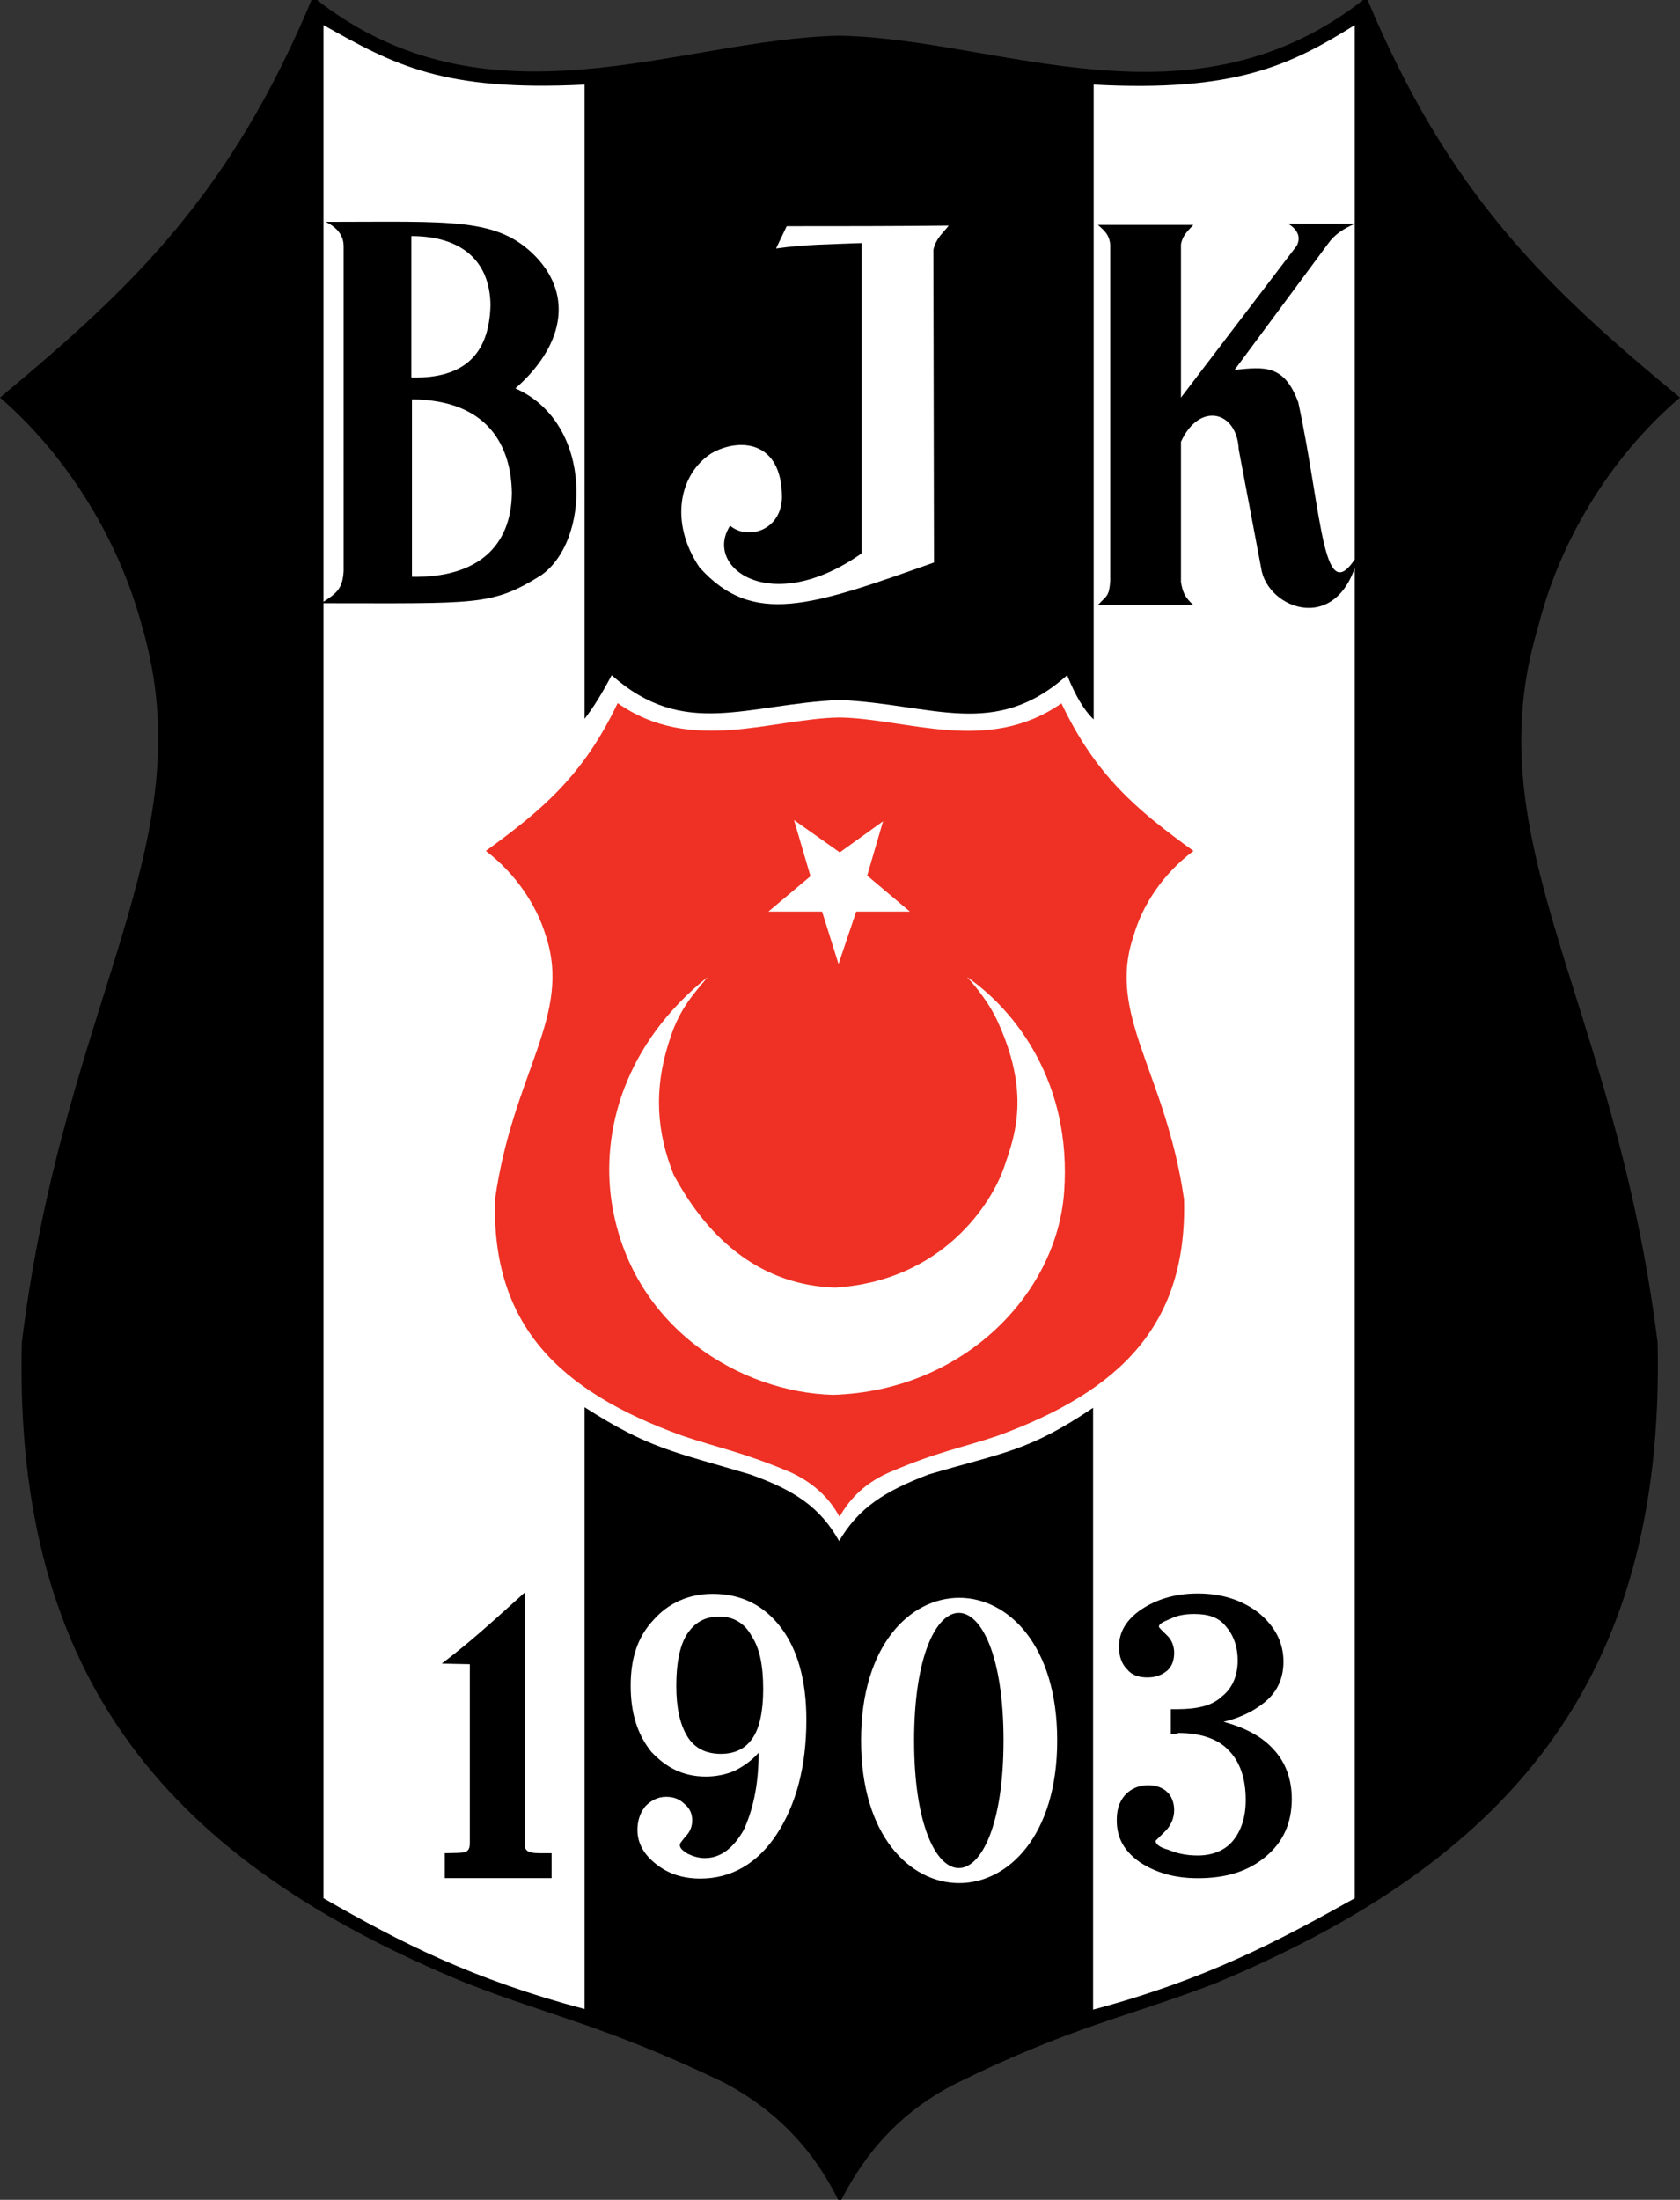
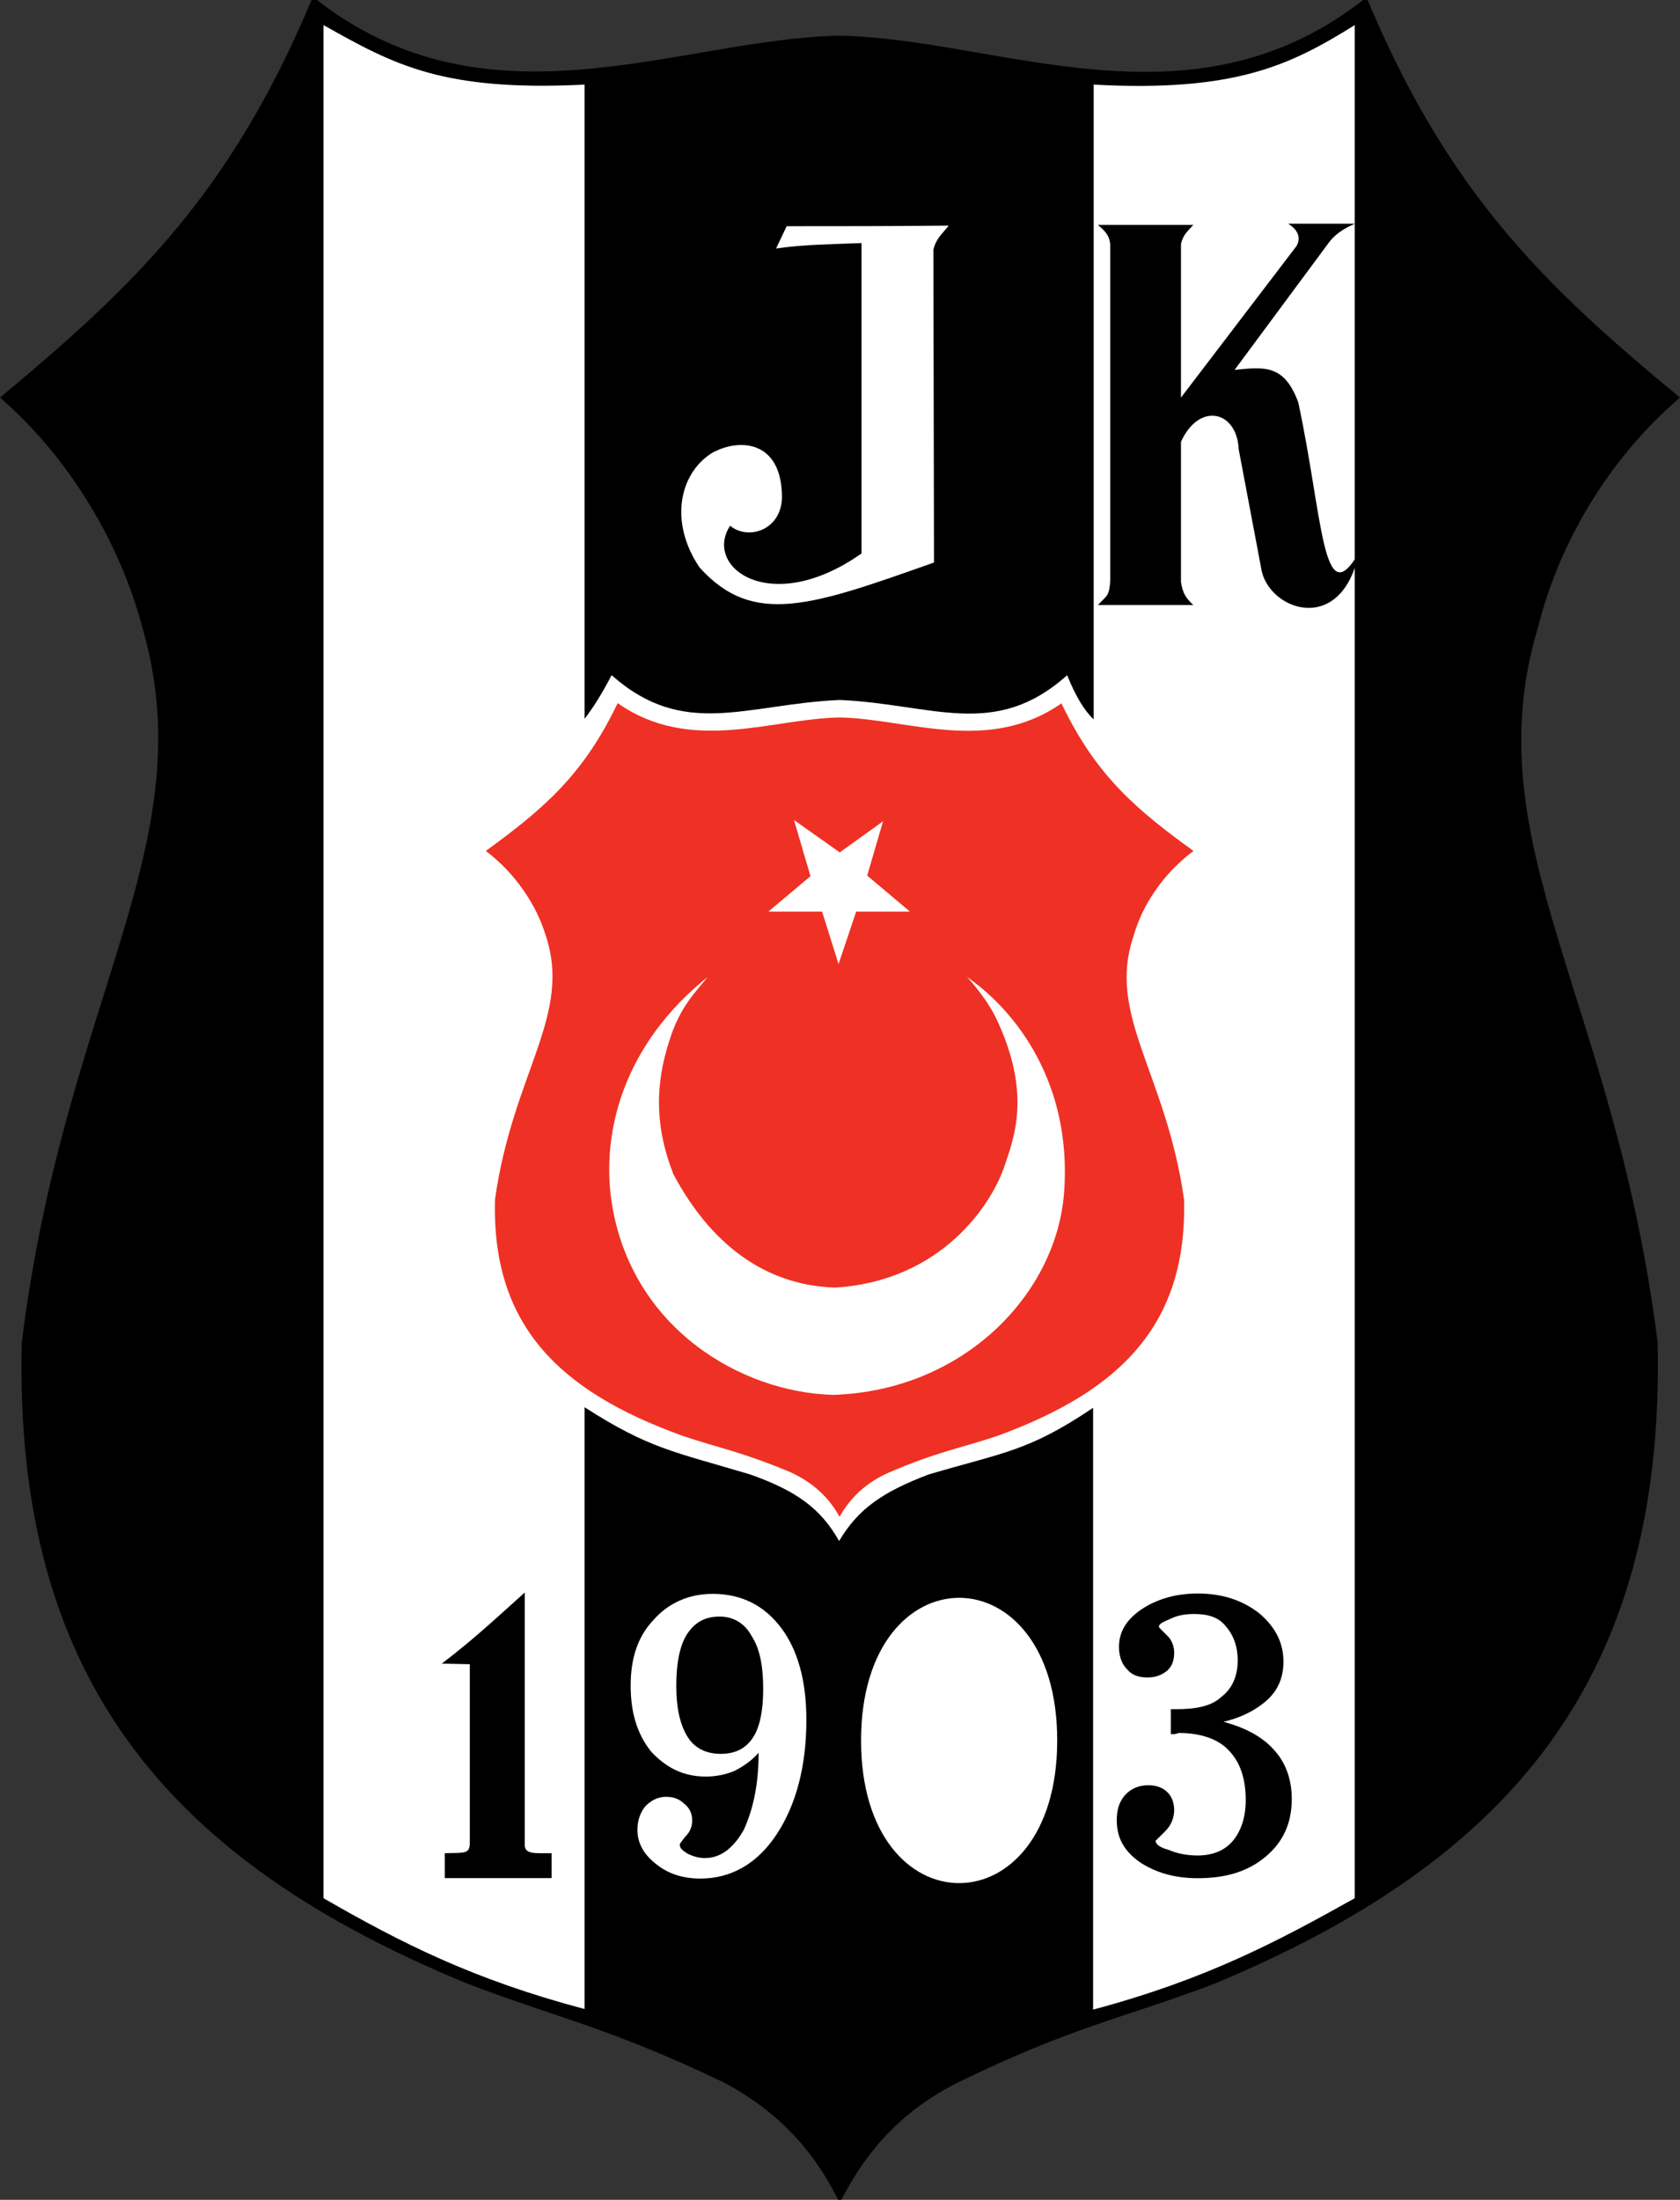
<svg xmlns="http://www.w3.org/2000/svg" version="1.1" id="Layer_1" x="0px" y="0px" width="611.106px" height="800px" viewBox="0 0 611.106 800" enable-background="new 0 0 611.106 800" xml:space="preserve">
  <rect x="0" y="0" width="611.106" height="800" fill="#333333" stroke="none" />
  <g>
    <path fill-rule="evenodd" clip-rule="evenodd" d="M263.004,757.184c-42.012-20.144-61.944-23.787-93.456-36.007   C62.375,677.021,4.929,611.43,7.932,488.182c15.432-125.174,66.875-181.334,43.727-260.427C43.727,197.962,25.722,166.882,0,144.59   C48.657,104.077,84.024,70.426,113.821-1.166c63.23,50.587,133.108,15.218,191.625,14.146   c58.301,1.072,128.179,36.655,191.624-13.933c29.798,71.377,64.951,105.029,114.036,145.542   c-26.148,22.292-44.157,53.373-51.657,83.596c-23.578,78.449,27.865,134.822,43.512,259.996   c2.785,123.248-54.659,188.839-161.19,233.213c-31.937,12.211-52.087,15.646-93.882,36.225   c-23.796,12.002-35.371,29.574-42.442,43.512C298.588,786.984,286.798,769.621,263.004,757.184L263.004,757.184z" />
    <path fill-rule="evenodd" clip-rule="evenodd" fill="#FFFFFF" d="M212.636,730.606c-40.514-10.72-66.665-24.004-94.958-40.294   V9.124c25.506,14.36,43.298,24.22,94.958,21.649v230.634c2.998-3.859,6.001-8.574,9.857-15.861   c26.365,23.364,48.873,10.502,82.953,9.004c33.864,1.499,56.371,14.573,82.737-9.004c3.003,7.5,6.215,12.86,9.645,16.074V30.773   c51.443,2.784,71.596-7.073,94.959-21.649v681.188c-28.293,15.863-54.232,29.574-95.172,40.513V511.977   c-23.579,15.855-32.151,16.074-59.803,24.223c-16.291,6.215-25.509,12.212-32.582,24.223   c-6.857-12.221-16.075-18.435-32.364-24.223c-28.081-8.367-36.87-9.431-60.231-24.44V730.606L212.636,730.606z" />
    <path fill-rule="evenodd" clip-rule="evenodd" d="M458.736,206.535l-8.146-43.083c-0.641-14.146-14.36-17.363-21.007-2.787v51.015   c0.646,3.859,1.5,5.574,4.503,8.359c-11.362,0-24.01,0-34.727,0c3.43-3.644,4.075-3.214,4.502-8.786V88.858   c-0.427-3.214-1.498-4.5-4.502-7.071h34.727c-1.931,2.142-3.857,3.644-4.503,7.071v55.731l42.013-55.089   c1.499-2.571,1.072-5.572-2.998-8.143h24.218c-1.713,0.856-6.214,2.57-9.431,6.857l-34.294,46.299   c10.717-1.07,18.003-2.143,23.149,11.791c9.004,41.796,8.786,77.59,22.079,54.658C487.887,231.827,460.88,221.753,458.736,206.535   L458.736,206.535z" />
-     <path fill-rule="evenodd" clip-rule="evenodd" d="M116.907,219.364c5.842-3.8,7.639-5.279,8.092-11.61V89.537   c0-3.798-2.25-6.755-6.519-8.863c45.846,0,62.476-1.69,76.409,12.663c13.936,14.568,9.664,32.931-7.415,47.92   c28.764,12.666,27.192,56.152,8.989,68.185C178.708,220.418,173.316,219.364,116.907,219.364L116.907,219.364z" />
    <path fill-rule="evenodd" clip-rule="evenodd" fill="#FFFFFF" d="M254.432,206.321c-10.932-16.219-7.502-33.754,4.287-41.426   c9.861-5.7,25.722-5.043,25.722,16.001c-0.214,11.834-12.218,15.78-18.862,10.3c-9.86,15.124,14.79,33.317,47.799,10.083V88.398   c-10.502,0.438-20.362,0.438-31.082,1.97l3.86-8.108c18.219,0,39.224,0,58.944-0.219c-2.145,2.85-4.499,4.384-5.575,8.767   l0.219,113.76C295.159,220.348,273.937,228.021,254.432,206.321L254.432,206.321z" />
    <path fill-rule="evenodd" clip-rule="evenodd" fill="#FFFFFF" d="M149.64,137.302V85.859c17.985,0,28.55,8.787,28.775,25.08   C177.966,128.942,168.747,137.73,149.64,137.302L149.64,137.302z" />
-     <path fill-rule="evenodd" clip-rule="evenodd" fill="#FFFFFF" d="M149.849,209.755v-64.518   c27.99,0.213,36.118,17.361,36.342,34.079C185.967,198.607,173.776,210.183,149.849,209.755L149.849,209.755z" />
+     <path fill-rule="evenodd" clip-rule="evenodd" fill="#FFFFFF" d="M149.849,209.755v-64.518   c27.99,0.213,36.118,17.361,36.342,34.079L149.849,209.755z" />
    <path fill-rule="evenodd" clip-rule="evenodd" d="M161.778,682.999v-9.062c7.383-0.218,9.119,0.443,9.119-3.979v-64.744   l-10.206-0.218c10.422-7.957,16.72-13.702,30.182-25.855v91.261c-0.218,3.979,3.038,3.535,9.77,3.535v9.062H161.778   L161.778,682.999z" />
    <path fill-rule="evenodd" clip-rule="evenodd" fill="#FFFFFF" d="M384.562,632.956c0.059-69.167-71.361-69.191-71.345-0.025   c-0.063,69.165,71.353,69.2,71.345,0.033V632.956L384.562,632.956z" />
-     <path fill-rule="evenodd" clip-rule="evenodd" d="M365.041,632.956c-0.037,61.861-32.535,61.846-32.535-0.018   c0.038-61.854,32.535-61.854,32.535,0.009V632.956L365.041,632.956z" />
    <path fill-rule="evenodd" clip-rule="evenodd" d="M425.903,621.572h2.119c7.267,0,12.814-1.197,16.244-4.472   c3.833-2.89,5.951-7.463,5.951-13.234c0-5.368-1.717-9.447-4.237-12.328c-2.623-3.385-6.459-4.582-11.602-4.582   c-2.927,0-5.95,0.402-8.476,1.692c-3.023,1.197-4.335,1.993-4.335,2.89c0,0.393,0.905,1.188,3.023,3.282   c1.718,1.584,2.526,4.071,2.526,6.165c0,2.881-0.809,4.976-2.526,6.566c-2.118,1.684-4.232,2.479-7.261,2.479   s-5.55-0.796-7.267-2.881c-2.114-2.086-3.023-4.976-3.023-8.259c0-5.368,2.621-9.842,8.171-13.627   c5.549-3.677,12.308-5.763,20.479-5.763c8.979,0,16.245,2.487,22.195,7.061c5.951,4.976,8.979,10.738,8.979,17.706   c0,5.369-1.718,9.942-5.55,13.627c-3.43,3.275-8.979,6.559-16.24,8.251c7.668,2.094,14.121,5.368,18.359,10.242   c4.238,4.582,6.458,10.746,6.458,17.807c0,8.653-3.027,15.613-9.486,20.989c-6.356,5.37-14.426,7.857-24.716,7.857   c-8.572,0-15.331-2.094-20.985-5.771c-5.951-4.18-8.472-9.054-8.472-15.318c0-3.677,0.808-6.559,2.927-9.046   c2.22-2.488,5.143-3.686,8.572-3.686c2.627,0,5.147,0.796,6.859,2.487c1.718,1.592,2.526,4.08,2.526,6.567   c0,2.881-1.215,5.771-3.431,7.855c-2.119,2.086-3.328,3.284-3.328,3.284c0,1.29,1.611,2.487,4.64,3.284   c3.023,1.289,6.453,2.084,10.691,2.084c5.146,0,9.786-1.692,12.811-5.368c3.027-3.678,4.645-8.651,4.645-14.817   c0-7.864-2.119-14.029-6.357-18.209c-3.832-4.078-10.29-6.164-17.958-6.164c-0.401,0-0.808,0.402-1.712,0.402   c-0.407,0-1.215,0-1.215,0V621.572L425.903,621.572z" />
    <path fill-rule="evenodd" clip-rule="evenodd" fill="#FFFFFF" d="M275.943,637.419c-2.553,2.882-5.4,4.875-8.738,6.567   c-2.946,1.289-6.676,2.086-10.407,2.086c-8.345,0-14.53-3.283-19.93-9.055c-5.009-6.265-7.462-14.021-7.462-23.971   c0-9.842,2.454-17.698,8.248-23.871c5.398-6.165,12.86-9.548,21.599-9.548c10.407,0,18.753,4.179,24.937,12.429   c5.893,7.865,9.131,18.904,9.131,33.428c0,16.81-3.731,30.83-10.798,41.577c-7.071,10.737-16.595,16.105-27.786,16.105   c-6.282,0-11.684-1.682-16.199-5.368c-4.223-3.283-6.678-7.455-6.678-12.329c0-3.785,1.278-6.667,2.947-8.659   c2.062-2.086,4.517-3.376,7.462-3.376c2.845,0,5.006,0.896,6.577,2.487c2.161,1.683,2.944,3.778,2.944,6.164   c0,2.086-0.784,4.18-2.455,5.771c-1.275,1.684-2.061,2.487-2.061,2.982c0,1.188,0.786,1.985,2.846,3.282   c1.669,0.797,3.731,1.593,6.286,1.593c5.792,0,10.407-3.687,14.136-10.244c3.239-7.069,5.4-16.115,5.4-27.656V637.419   L275.943,637.419z" />
    <path fill-rule="evenodd" clip-rule="evenodd" d="M261.805,587.886c-5.398,0-9.131,2.086-12.075,6.667   c-2.455,4.07-3.732,10.243-3.732,18.494c0,7.855,1.277,14.029,4.124,18.602c2.553,4.079,6.677,6.165,12.078,6.165   c5.4,0,9.129-2.086,11.583-5.763c2.554-3.686,3.83-9.95,3.83-17.706c0-8.652-1.275-14.925-4.221-19.398   C270.936,590.374,266.813,587.886,261.805,587.886L261.805,587.886z" />
    <path fill-rule="evenodd" clip-rule="evenodd" fill="#EE3124" d="M287.508,535.379c-17.698-7.43-26.095-8.77-39.368-13.275   c-45.143-16.291-69.34-40.479-68.077-85.935c6.501-46.161,28.171-66.874,18.42-96.044c-3.342-10.987-10.924-22.451-21.761-30.672   c20.496-14.94,35.395-27.35,47.943-53.754c26.635,18.656,56.068,5.614,80.716,5.217c24.558,0.396,53.994,13.517,80.72-5.138   c12.547,26.325,27.355,38.735,48.031,53.675c-11.014,8.221-18.599,19.685-21.76,30.831c-9.93,28.934,11.738,49.725,18.329,95.885   c1.173,45.455-23.024,69.644-67.896,86.01c-13.452,4.506-21.94,5.771-39.546,13.359c-10.021,4.431-14.896,10.913-17.878,16.048   C302.494,546.367,297.527,539.969,287.508,535.379L287.508,535.379z" />
    <path fill-rule="evenodd" clip-rule="evenodd" fill="#FFFFFF" d="M303.076,507.262c-33.437-0.862-73.52-24.223-80.593-70.088   c-3.859-25.73,4.5-57.449,34.937-81.883c-4.286,5.358-10.074,10.933-13.717,22.507c-6.217,18.647-4.716,34.081,1.286,49.3   c13.29,24.858,32.795,40.295,58.732,41.149c39.008-2.354,57.229-30.655,61.727-44.366c3.647-10.721,9.649-26.581-2.998-53.372   c-4.075-8.359-10.717-15.219-10.717-15.219c18.004,12.431,38.151,38.796,35.366,78.021   C384.527,470.392,350.66,505.762,303.076,507.262L303.076,507.262z" />
    <polygon fill-rule="evenodd" clip-rule="evenodd" fill="#FFFFFF" points="305.019,350.584 299.031,331.506 279.509,331.506    294.816,318.639 288.825,298.229 305.463,309.987 321.212,298.673 315.445,318.417 330.974,331.506 311.45,331.506    305.019,350.584  " />
  </g>
</svg>